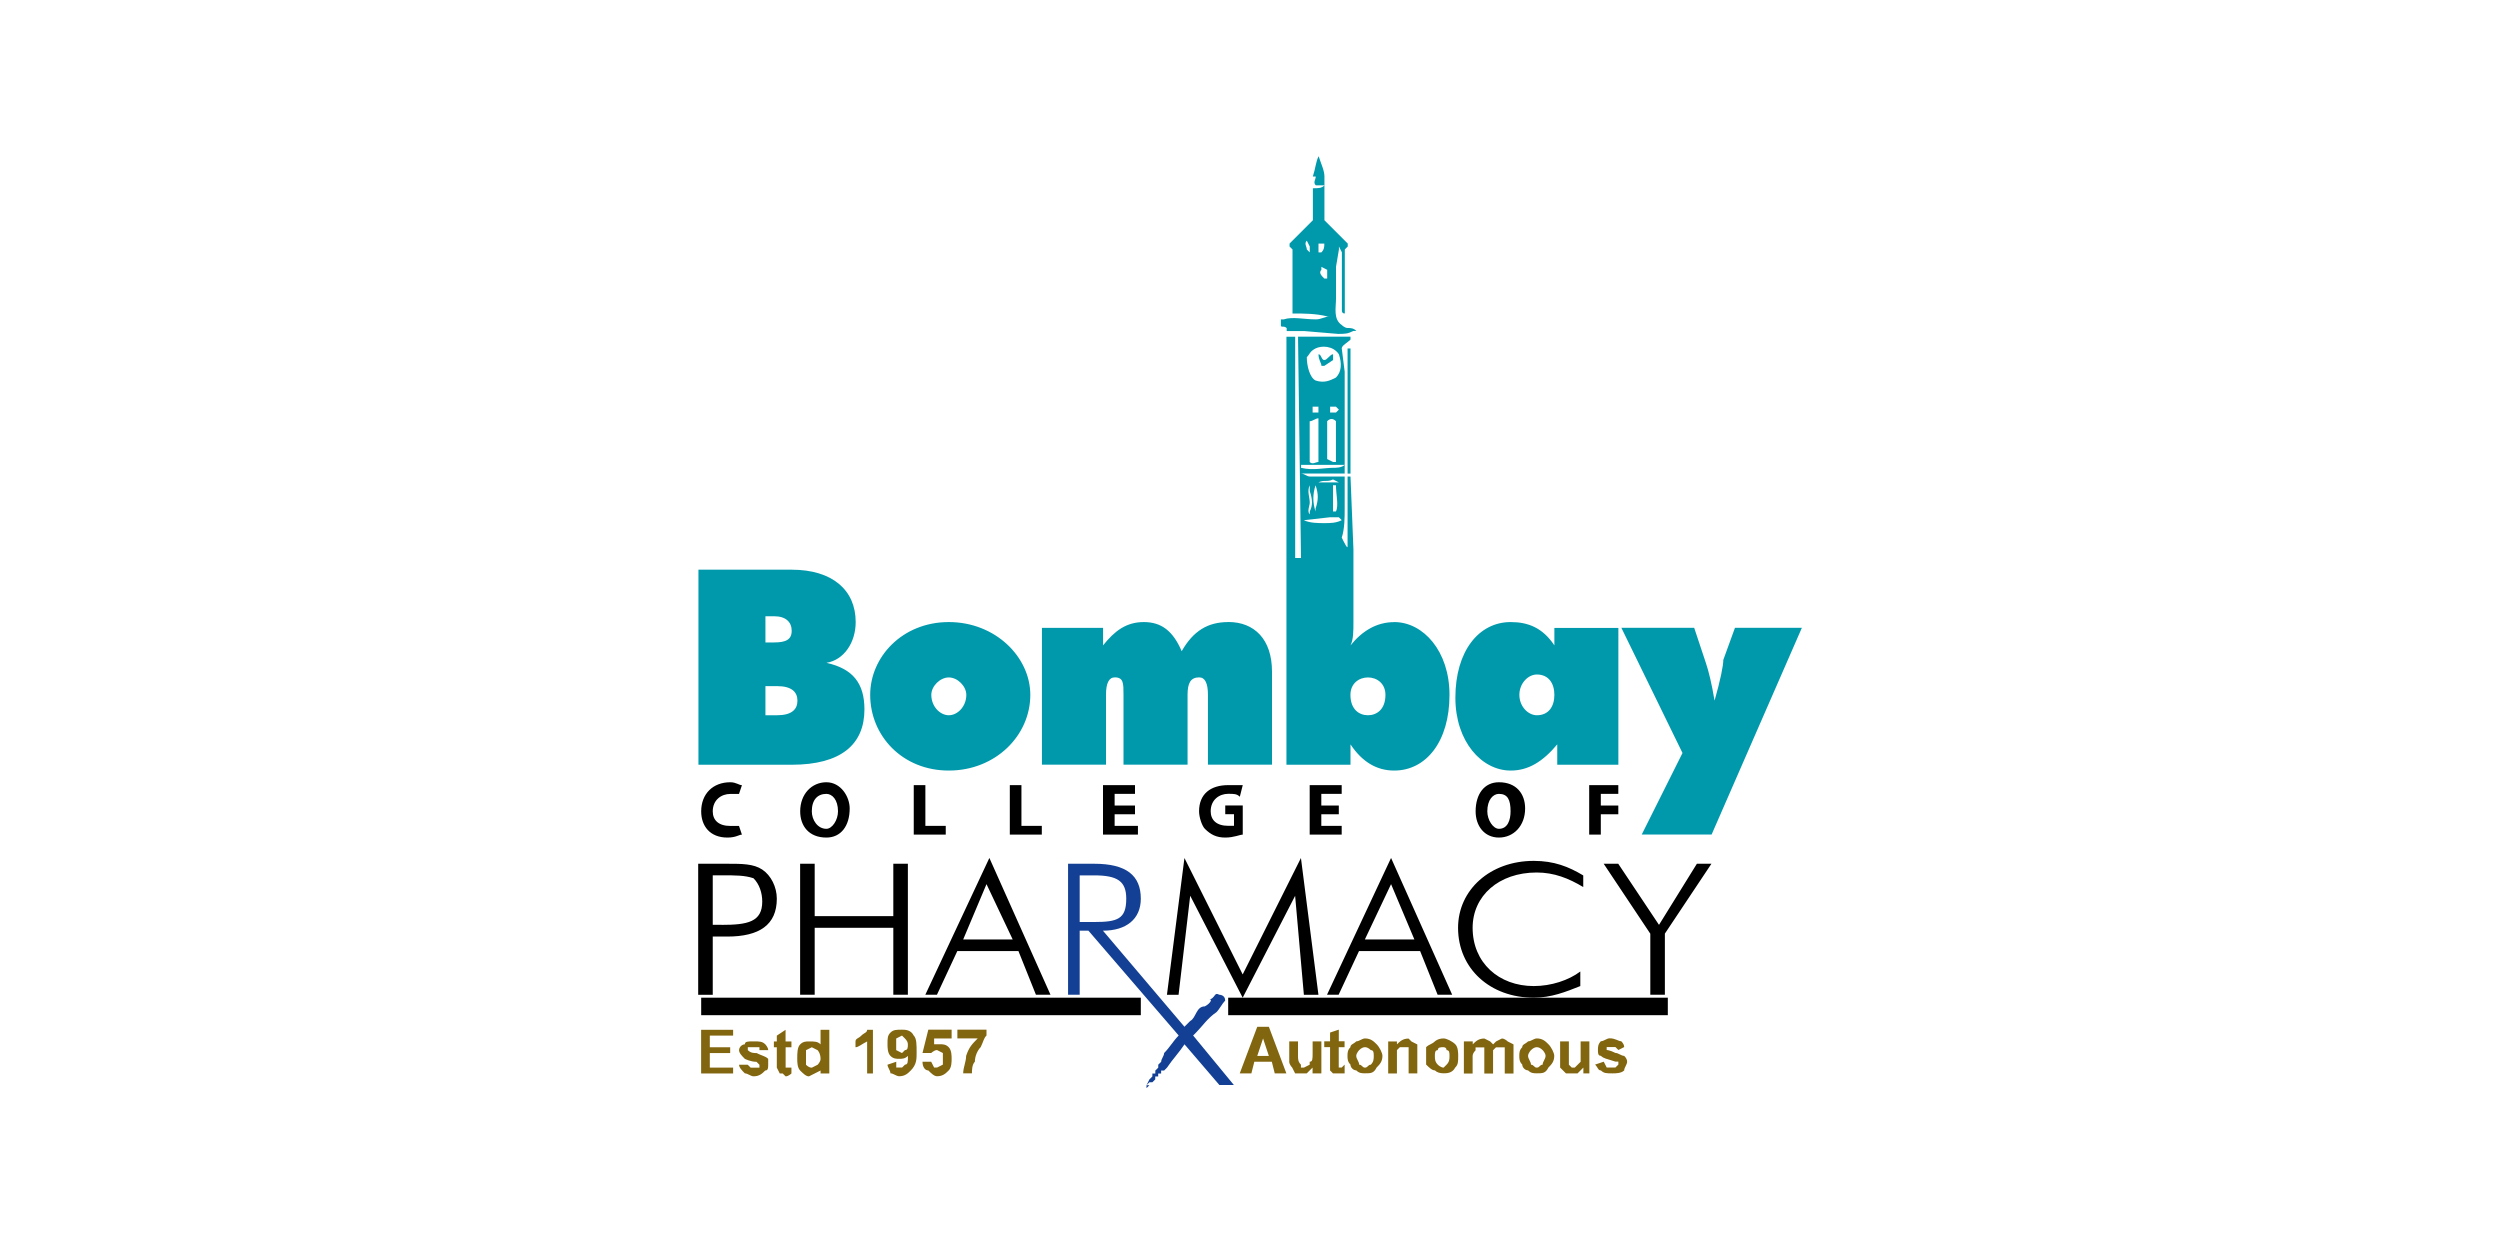
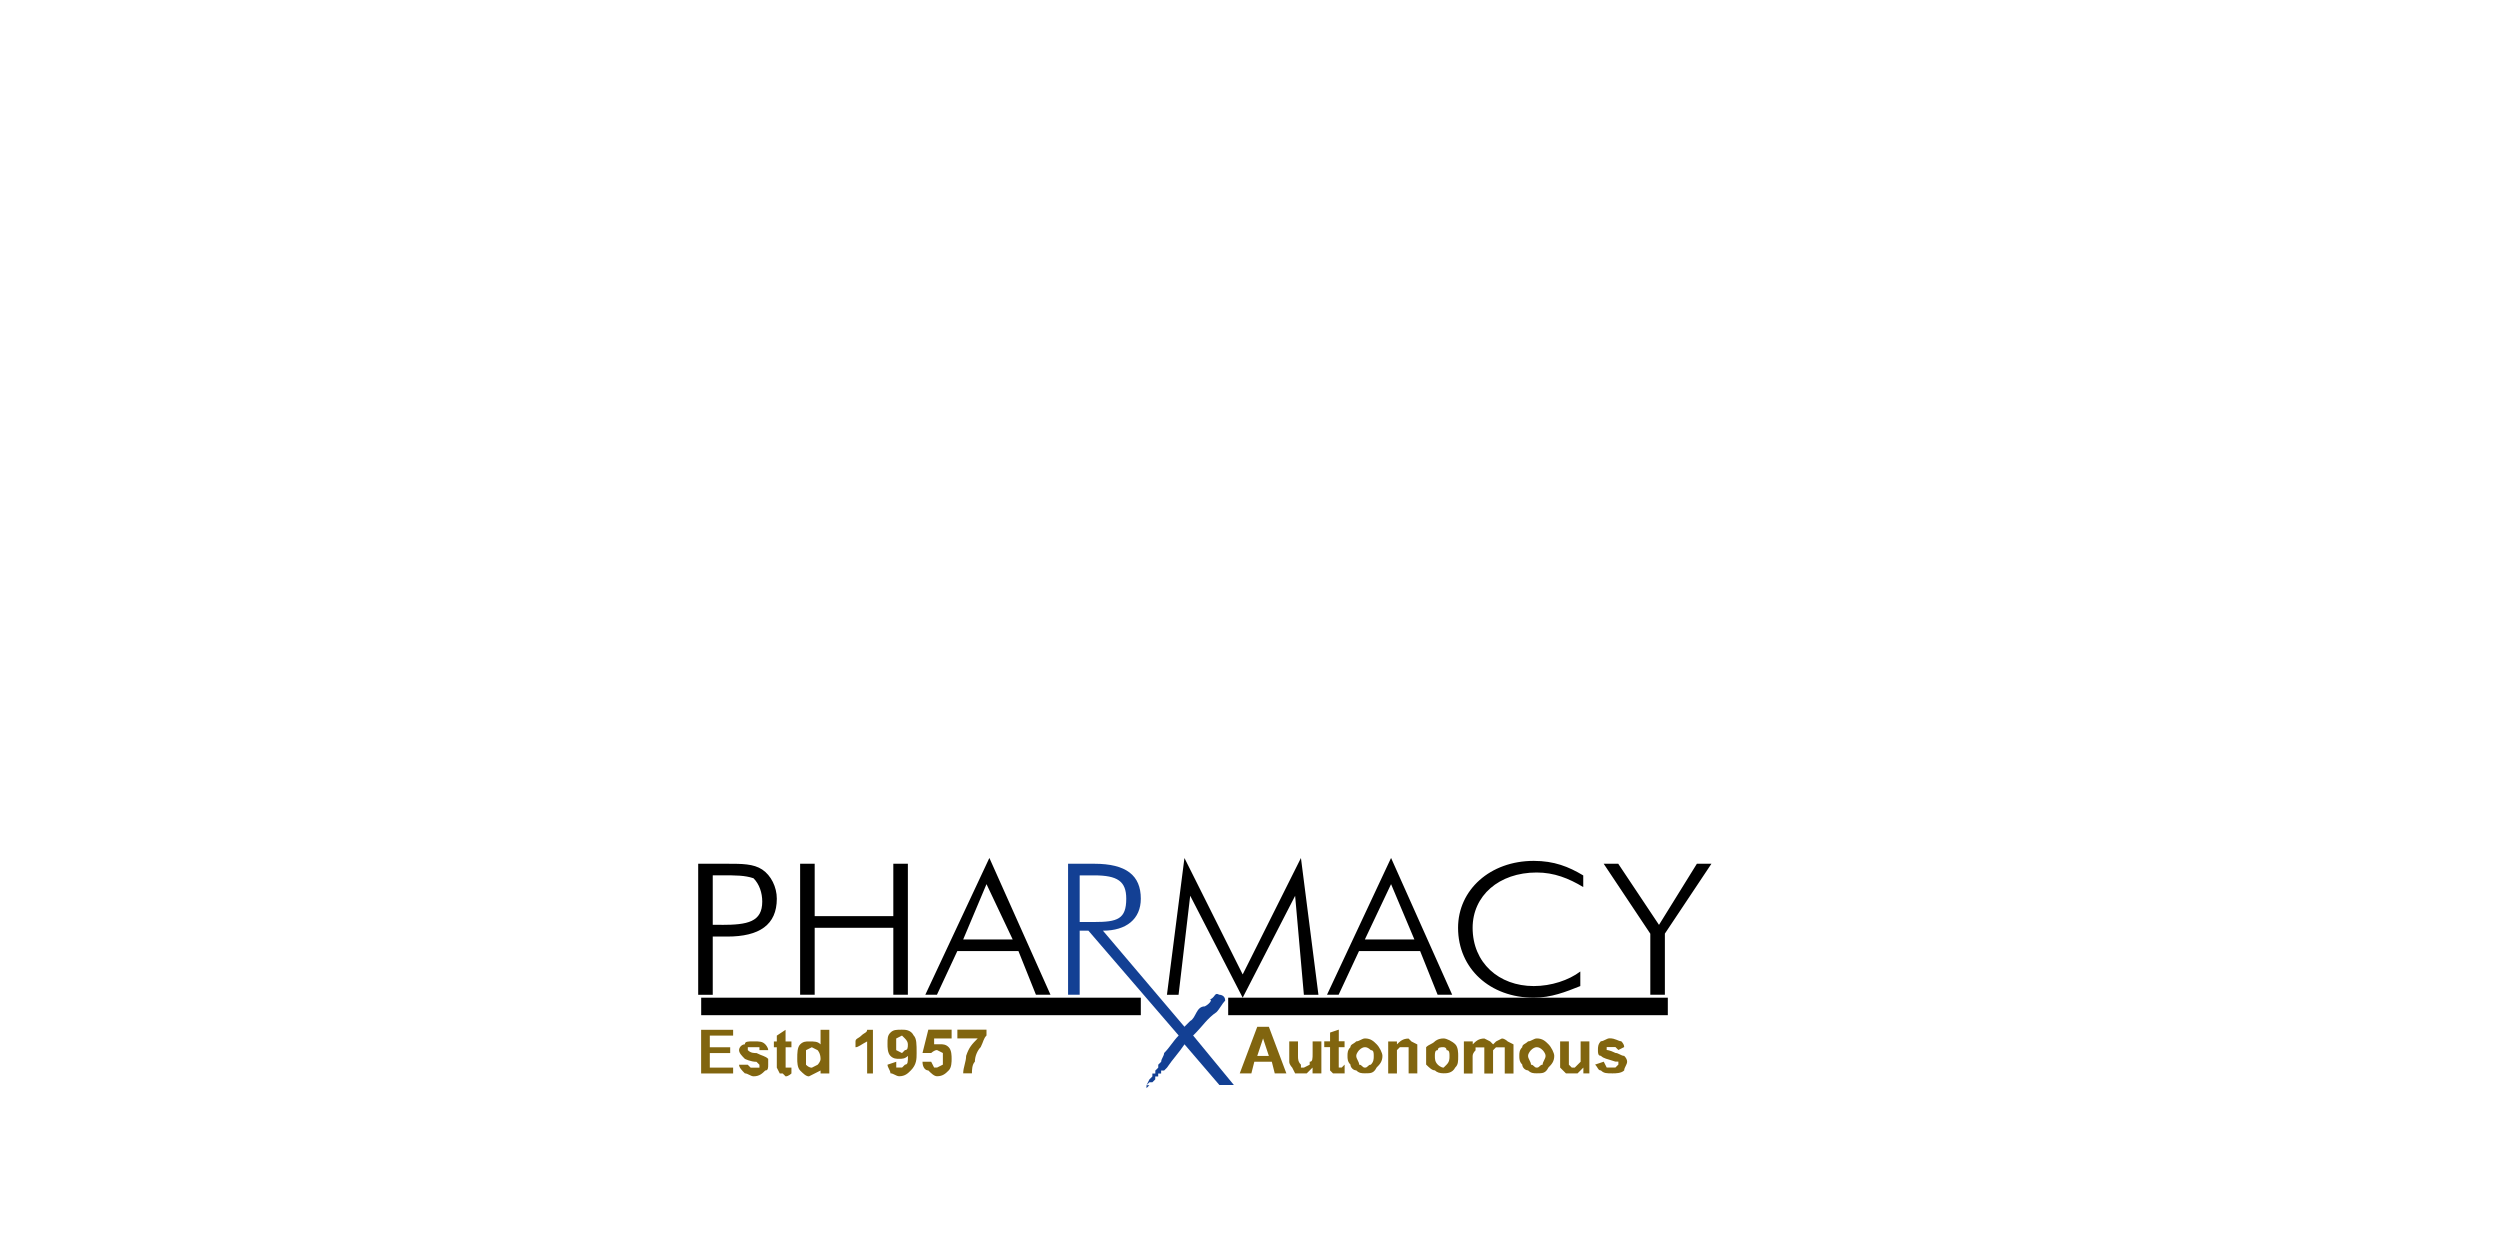
<svg xmlns="http://www.w3.org/2000/svg" id="Layer_2" data-name="Layer 2" viewBox="0 0 400 200">
  <defs>
    <style>
      .cls-1 {
        fill: #0099ac;
      }

      .cls-1, .cls-2, .cls-3 {
        fill-rule: evenodd;
      }

      .cls-4 {
        fill: #81650f;
      }

      .cls-2 {
        fill: #134094;
      }

      .cls-5 {
        fill: none;
      }
    </style>
  </defs>
  <g id="Layer_1-2" data-name="Layer 1">
    <g id="BOMBAY_COLEEGE_OF_PHARMACY" data-name="BOMBAY COLEEGE OF PHARMACY">
-       <path id="TEXT" class="cls-3" d="m254.27,125.62h4.66v1.4h-2.8v1.86h2.8v1.4h-2.8v3.26h-1.86v-7.92Zm-14.44,6.99c1.4,0,1.86-1.4,1.86-2.8,0-1.86-.47-2.79-1.86-2.79-.93,0-1.86.93-1.86,2.79,0,1.4.93,2.8,1.86,2.8Zm0,1.4c-2.33,0-3.73-1.86-3.73-4.19,0-2.79,1.4-4.66,3.73-4.66,2.8,0,4.19,1.86,4.19,4.19,0,2.8-1.86,4.66-4.19,4.66Zm-25.62-3.73h-2.8v1.86h3.26v1.4h-5.12v-7.92h5.12v1.4h-3.26v1.86h2.8v1.4Zm-15.37,3.26c-.47,0-1.4.47-2.8.47s-2.33-.47-3.26-1.4c-.47-.47-.93-1.86-.93-2.8,0-2.79,1.86-4.19,4.66-4.19h2.33l-.47,1.86c-.47-.47-.93-.47-1.86-.47-1.4,0-2.8.93-2.8,2.79,0,1.4.93,2.33,2.8,2.33h.93v-1.86h-1.4v-1.4h2.8v4.66Zm-17.24-3.26h-3.26v1.86h3.73v1.4h-5.59v-7.92h5.12v1.4h-3.26v1.86h3.26v1.4Zm-20.03-4.66h1.86v6.52h3.26v1.4h-5.12v-7.92Zm-15.37,0h1.86v6.52h3.26v1.4h-5.12v-7.92Zm-13.98,6.99c.93,0,1.86-1.4,1.86-2.8,0-1.86-.93-2.79-1.86-2.79-1.4,0-2.33.93-2.33,2.79,0,1.4.93,2.8,2.33,2.8Zm0,1.4c-2.8,0-4.19-1.86-4.19-4.19,0-2.79,1.86-4.66,4.19-4.66s3.73,2.33,3.73,4.19c0,2.8-1.4,4.66-3.73,4.66Zm-13.51-.47c-.47,0-.93.47-2.33.47-2.8,0-4.19-1.86-4.19-4.19,0-2.79,1.86-4.66,4.66-4.66.93,0,1.4.47,1.86.47l-.47,1.4h-1.4c-1.4,0-2.8.93-2.8,2.79,0,1.4.93,2.33,2.8,2.33h1.4l.47,1.4Z" />
      <path id="DIVIDE" d="m112.19,159.63h70.34v2.8h-70.34v-2.8Zm84.32,0h70.34v2.8h-70.34v-2.8Z" />
      <path id="R_SYMBOL" data-name="R &amp;amp; SYMBOL" class="cls-2" d="m172.75,147.52h2.33c3.73,0,5.12-.47,5.12-3.73,0-2.79-1.4-3.73-5.12-3.73h-2.33v7.45Zm22.36,26.09l-5.59-6.52c-.93,1.4-1.86,2.33-2.8,3.73l-.47.47v-.47l.47-.47-.47.47h-.47v.47-.47h.47v.47h-.47v.47h-.47v.47-.47.47h-.47.47-.47v.47l-.93.93-.47.47v-.47h.47l.47-.47h-.47l-.47.47.47-.93h.47l-.47.47.47-.47h-.47l.47-.47v-.47h.47v-.47l.47-.47v-.47l-.47.93.47-.93.47-.47c0-.47.47-.93.47-1.4.93-.93,1.4-1.86,2.33-2.8l-14.44-16.77h-1.4v10.25h-1.86v-20.96h4.19c5.12,0,7.45,1.86,7.45,5.59,0,3.26-2.33,5.12-6.06,5.12l13.04,15.37.93-.93c.93-.47.93-2.33,2.33-2.33.93-.47,1.4-1.4.47-.93,1.4-.47.93-1.4,1.86-.93,0,0,.93,0,.93.93-.47.47-.93,1.4-1.4,1.86-1.4.93-2.33,2.33-3.26,3.26l-.47.47,6.52,7.92h-2.33Z" />
      <path id="TEXT-2" data-name="TEXT" class="cls-3" d="m162.03,150.31l-4.19-8.85-3.73,8.85h7.92Zm-3.73-13.04l9.78,21.89h-2.33l-2.8-6.99h-9.78l-3.26,6.99h-1.86l10.25-21.89Zm-30.28.93h2.33v8.38h12.58v-8.38h2.33v20.96h-2.33v-10.71h-12.58v10.71h-2.33v-20.96Zm-12.58,9.78c4.19,0,6.52-.47,6.52-3.73,0-1.4-.47-2.8-1.4-3.73-1.4-.47-2.8-.47-5.12-.47h-1.4v7.92h1.4Zm-3.73-9.78h4.66c2.33,0,4.19,0,5.59.93,1.4.93,2.33,2.79,2.33,4.66,0,4.19-2.8,6.06-7.92,6.06h-2.33v9.32h-2.33v-20.96Zm152.33,11.18l-7.45-11.18h2.33l6.52,9.78,6.06-9.78h2.33l-7.45,11.18v9.78h-2.33v-9.78Zm-18.17-9.78c-6.06,0-10.25,3.73-10.25,8.85,0,5.59,4.19,9.32,9.78,9.32,2.8,0,5.59-.93,7.45-2.33v2.33c-2.33.93-4.66,1.86-7.45,1.86-6.99,0-12.11-4.66-12.11-11.18,0-6.06,5.12-10.71,12.11-10.71,3.26,0,5.59.93,7.92,2.33v1.86c-2.33-1.4-4.66-2.33-7.45-2.33Zm-19.57,10.71l-3.73-8.85-4.19,8.85h7.92Zm-3.73-13.04l9.78,21.89h-2.33l-2.8-6.99h-9.78l-3.26,6.99h-1.86l10.25-21.89Zm-32.14,6.06l-1.86,15.84h-1.86l2.8-21.89,9.32,18.63,9.32-18.63,2.8,21.89h-2.33l-1.4-15.84-8.39,16.3-8.39-16.3Z" />
      <path id="DIVIDE-2" data-name="DIVIDE" class="cls-4" d="m255.2,170.34l1.4-.47.47.93h1.4l.47-.47v-.47h-.47c-1.4-.47-1.86-.47-2.33-.93-.47,0-.47-.47-.47-.93s0-.93.47-1.4c.47,0,.93-.47,1.4-.47.93,0,1.4.47,1.86.47q.47.47.47.93l-.93.47-.47-.47h-1.4v.47s.47,0,1.4.47c.47,0,.93.47,1.4.47q.47.47.47.93c0,.47-.47.93-.47,1.4-.47.47-1.4.47-1.86.47-.93,0-1.4,0-1.86-.47-.47,0-.47-.47-.93-.93Zm-1.86,1.4v-.93l-.93.93h-1.86l-.93-.93v-4.19h1.4v3.73l.47.47h.47l.47-.47.47-.47v-3.26h1.4v5.12h-.93Zm-8.85-2.79c0,.47.47.93.47,1.4.47,0,.47.47.93.47s.47-.47.93-.47c0-.47.47-.93.47-1.4s-.47-.93-.47-.93q-.47-.47-.93-.47t-.93.47s-.47.47-.47.93Zm-1.4,0c0-.47,0-.93.47-1.4,0-.47.47-.47.93-.93.47,0,.93-.47,1.4-.47.93,0,1.4.47,1.86.93.47.47.93,1.4.93,1.86,0,.93-.47,1.4-.93,1.86-.47.93-.93.93-1.86.93-.47,0-.93,0-1.4-.47-.47,0-.93-.47-.93-.93-.47-.47-.47-.93-.47-1.4Zm-8.85-2.33h1.4v.47c.47-.47.93-.93,1.86-.93l.93.47.47.47.47-.47.93-.47c.47,0,.93.47.93.47l.93.47v4.66h-1.4v-4.19h-1.4l-.47.47v3.73h-1.4v-4.19h-1.4v.47q-.47.47-.47.93v2.79h-1.4v-5.12Zm-4.66,2.33c0,.47,0,.93.47,1.4,0,0,.47.47.93.47l.47-.47c.47-.47.47-.93.47-1.4s0-.93-.47-.93c0-.47-.47-.47-.47-.47-.47,0-.93,0-.93.47-.47,0-.47.47-.47.93Zm-1.4,0v-1.4c.47-.47.93-.47,1.4-.93,0,0,.47-.47,1.4-.47.47,0,1.4.47,1.86.93.47.47.47,1.4.47,1.86,0,.93,0,1.4-.47,1.86-.47.93-1.4.93-1.86.93q-.93,0-1.4-.47c-.47,0-.93-.47-1.4-.93v-1.4Zm-1.4,2.79h-1.4v-4.19h-1.4l-.47.47v3.73h-1.4v-5.12h1.4v.47c.47-.47.93-.93,1.86-.93l.47.47.93.47v4.66Zm-9.78-2.79c0,.47.47.93.47,1.4.47,0,.47.47.93.47s.47-.47.93-.47c.47-.47.47-.93.47-1.4s0-.93-.47-.93q-.47-.47-.93-.47-.47,0-.93.47s-.47.47-.47.93Zm-1.4,0c0-.47,0-.93.47-1.4,0-.47.47-.47.93-.93.47,0,.93-.47,1.4-.47.93,0,1.4.47,1.86.93.47.47.93,1.4.93,1.86,0,.93-.47,1.4-.93,1.86-.47.93-.93.93-1.86.93-.47,0-.93,0-1.4-.47-.47,0-.93-.47-.93-.93-.47-.47-.47-.93-.47-1.4Zm-.47-2.33v.93h-.93v3.26h.47l.47-.47v1.4h-1.86l-.47-.47v-3.73h-.93v-.93h.93v-1.4l1.4-.47v1.86h.93Zm-5.12,5.12v-.93l-.93.93h-1.86l-.47-.93s-.47-.47-.47-.93v-3.26h1.4v2.33c0,.47,0,.93.47,1.4v.47h.47l.93-.47v-.47c.47,0,.47-.47.47-1.4v-1.86h1.4v5.12h-1.4Zm-6.99-2.79l-.93-2.8-.93,2.8h1.86Zm2.8,2.79h-1.86l-.47-1.86h-2.8l-.47,1.86h-1.86l2.8-7.45h1.86l2.8,7.45Zm-52.64-5.59v-1.4h4.66v.93c-.47.47-.47.93-.93,1.86-.47.47-.93,1.4-.93,2.33-.47.47-.47,1.4-.47,1.86h-1.4c0-.93.47-1.86.47-2.79.47-1.4.93-1.86,1.86-2.8h-3.26Zm-5.59,3.73h1.4l.47.93h.47l.93-.47v-1.86l-.93-.47c-.47,0-.93.47-.93.47h-1.4l.93-3.73h3.73v1.4h-2.8v.93h.93c.47,0,.93,0,1.4.47.47.47.47,1.4.47,1.86s0,1.4-.47,1.86c-.47.47-.93.93-1.86.93-.47,0-.93-.47-1.4-.93-.47,0-.93-.47-.93-1.4Zm-2.33-2.79q0-.47-.47-.93l-.47-.47-.93.47v1.86l.93.47.47-.47c.47,0,.47-.47.47-.93Zm-3.26,3.26l1.4-.47v.93h.93l.47-.47c.47,0,.47-.47.47-1.4-.47.47-.93.47-1.4.47s-.93,0-1.4-.47c-.47-.47-.47-1.4-.47-1.86,0-.93,0-1.4.47-1.86.47-.47.93-.47,1.86-.47.47,0,1.4,0,1.86.93.47.47.47,1.4.47,2.8,0,.93,0,1.86-.93,2.79-.47.47-.93.93-1.86.93-.47,0-.93-.47-1.4-.47,0-.47-.47-.93-.47-1.4Zm-2.33,1.4h-.93v-5.12c-.93.47-1.4.93-1.86.93v-.93c0-.47.47-.47.93-.93.47-.47.93-.47.93-.93h.93v6.99Zm-10.71-2.79v1.4q.47.47.93.47l.93-.47s.47-.47.47-.93c0-.93-.47-1.4-.47-1.4l-.93-.47-.93.47v.93Zm3.73,2.79h-1.4v-.47l-.93.47-.93.47c-.47,0-.93-.47-1.4-.93-.47-.47-.47-1.4-.47-1.86,0-.93,0-1.86.47-2.33.47-.47.93-.47,1.4-.47.93,0,1.4,0,1.86.47v-2.33h1.4v6.99Zm-6.06-5.12v.93h-.93v3.26h.93v.93s-.47.47-.93.47l-.47-.47h-.47l-.47-.93v-3.26h-.47v-.93h.47v-.93l1.4-.93v1.86h.93Zm-8.39,3.73h1.4l.47.47h1.4v-.47l-.47-.47c-.93,0-1.86-.47-1.86-.47-.47-.47-.93-.93-.93-1.4s.47-.93.93-.93c0-.47.47-.47,1.4-.47s1.4,0,1.86.47c0,0,.47.47.47.93h-1.4v-.47h-1.86v.47c.47.47.93.47,1.4.47.93.47,1.4.47,1.86.93v.93c0,.47,0,.93-.47.93-.47.47-.93.93-1.86.93-.47,0-.93-.47-1.4-.47-.47-.47-.93-.93-.93-1.4Zm-6.06,1.4v-6.99h5.12v.93h-3.73v1.86h3.26v.93h-3.26v2.33h3.73v.93h-5.12Z" />
-       <path id="TEXT-3" data-name="TEXT" class="cls-1" d="m218.87,114.44c-1.4,0-2.8-.93-2.8-3.26,0-1.86,1.4-2.79,2.8-2.79s2.8.93,2.8,2.79c0,2.33-1.4,3.26-2.8,3.26Zm-4.19-31.21c-.93.47-1.86.47-2.8.47s-2.33,0-3.26-.47l4.19-.47h1.4l.47.47Zm-5.12-5.59v.93c.47,1.4.47,2.33,0,3.26v.47c-.47-.47,0-1.4,0-1.86,0-.93-.47-1.86,0-2.8Zm.93,0h0c.47,1.4.47,2.33,0,3.73v.47c-.47-1.4-.47-2.79,0-4.19Zm3.26,4.19h-.47v-4.19h.47c0,1.4.47,3.26,0,4.19Zm-.47-5.12l.93.47h-3.26c.93-.47,1.4,0,2.33-.47Zm-.93-2.33h2.8c-.47.47-1.4.47-1.86.47-1.4,0-3.26.47-5.12,0v-.47h4.19Zm-1.4-7.45v6.99c-.47,0-.93.47-1.4,0v-6.52c.47,0,.93-.47,1.4-.47Zm0-.93h-.93v-.93h.93v.93Zm2.8,5.12v2.8h-.47l-.93-.47v-6.06c.47-.47.93-.47,1.4,0v3.73Zm0-5.12h-.93v-.93h.93l.47.47-.47.47Zm-4.66-8.85c.47-.47.47-.93,1.4-1.4.93-.47,2.8-.47,3.73.93.47,1.4.47,2.79-.47,3.73-.93.47-1.86.93-3.26.47-.93-.47-1.4-2.33-1.4-3.73Zm13.98,42.39c-2.8,0-5.12,1.4-6.99,3.73.47-.93.47-2.33.47-3.73v-11.65l-.47-11.65h-.47v11.18c0,.47-.47-.47-.93-1.4.47-1.4.47-3.26.47-4.66v-5.12h-5.59c-.47,0-.93-.47-1.4-.47h6.99v-16.3l-.47-3.73c0-.47.93-.93,1.4-1.4v-.47h-8.39v.47l.47,34.94h-.93v-35.4h-1.4v68.48h10.25v-3.26c1.86,2.8,4.19,4.19,6.99,4.19,5.12,0,8.85-4.66,8.85-12.11,0-6.99-4.19-11.65-8.85-11.65Zm-10.71-54.97h-.47c-.47-.47-.93-.93-.47-1.4v-.47l.93.47v1.4Zm-1.4-4.19v-1.4h.93c0,.47,0,.93-.47,1.4h-.47Zm-1.4,0l-.47-.47c0-.47-.47-.93,0-1.4l.47.93v.93Zm4.66,13.04c.93,0,1.4,0,2.33-.47h.47c-.47-.47-.93-.47-1.4-.47s-.93-.47-.93-.47c-1.4-.93-.93-2.8-.93-4.19v-5.12l.47-2.79v-.47l.47.93v9.32q0,.47.47.47v-10.25l.47-.47v-.47l-3.73-3.73v-6.99c0-.93-.47-1.86-.93-3.26-.47.93-.47,1.86-.93,3.26h.47c0,.47-.47.93,0,1.4h1.4c-.47.47-.93.47-1.86.47v5.12l-3.73,3.73v.47l.47.47v10.25c1.86,0,3.73,0,5.59.47h.47c-.93,0-1.4.47-2.33.47-1.86,0-3.73-.47-5.12,0h-.47v.93c0,.47.47,0,.93.47v.47h2.8l5.59.47Zm1.86,2.33h-.47v20.03h.47v-20.03Zm-4.19,2.79l1.4-.93v-.93c-.47,0-.93.93-1.4.93s-.47-.93-.93-.93c0,.93.47,1.4.47,1.86h.47Zm-15.37,40.99c-3.26,0-5.59,1.4-7.45,4.66-1.4-3.26-3.26-4.66-6.06-4.66s-4.66,1.4-6.52,3.73v-2.8h-9.78v21.89h10.25v-11.18c0-1.86.47-2.79,1.4-2.79,1.4,0,1.4.93,1.4,2.79v11.18h10.25v-11.18c0-1.86.47-2.79,1.86-2.79.93,0,1.4.93,1.4,2.79v11.18h10.25v-14.91c0-5.12-2.8-7.92-6.99-7.92Zm49.38,14.91c-1.4,0-2.8-1.4-2.8-3.26s1.4-3.26,2.8-3.26c1.86,0,2.8,1.4,2.8,3.26s-.93,3.26-2.8,3.26Zm2.8-13.98v2.8c-1.86-2.8-4.19-3.73-6.99-3.73-5.12,0-8.85,4.66-8.85,12.11,0,6.99,4.19,11.65,8.85,11.65,2.8,0,5.12-1.4,7.45-4.19v3.26h9.78v-21.89h-10.25Zm-96.89,13.98c-1.4,0-2.8-1.4-2.8-3.26,0-1.4,1.4-2.79,2.8-2.79s2.8,1.4,2.8,2.79c0,1.86-1.4,3.26-2.8,3.26Zm0-14.91c-7.45,0-12.58,5.59-12.58,11.65,0,6.52,5.12,12.11,12.58,12.11s13.04-5.59,13.04-12.11c0-6.06-5.59-11.65-13.04-11.65Zm-27.48,14.91h-1.86v-4.66h1.86c2.33,0,3.26.93,3.26,2.33s-.93,2.33-3.26,2.33Zm-1.86-15.84h1.4c1.86,0,2.8.93,2.8,2.33s-.93,1.86-2.8,1.86h-1.4v-4.19Zm9.78,7.45c2.8-.47,4.66-3.26,4.66-6.52,0-5.12-3.73-8.38-10.25-8.38h-14.91v31.21h14.91c7.92,0,11.65-3.26,11.65-8.85,0-4.19-1.86-6.52-6.06-7.45Zm145.34-5.59l-1.86,5.12c0,.93-.47,3.26-1.4,6.52-.47-2.79-.93-4.66-1.4-6.06l-1.86-5.59h-11.65l9.78,20.03-6.52,13.04h11.18l14.44-33.07h-10.71Z" />
    </g>
    <g id="COVER">
      <rect class="cls-5" width="400" height="200" />
    </g>
  </g>
</svg>